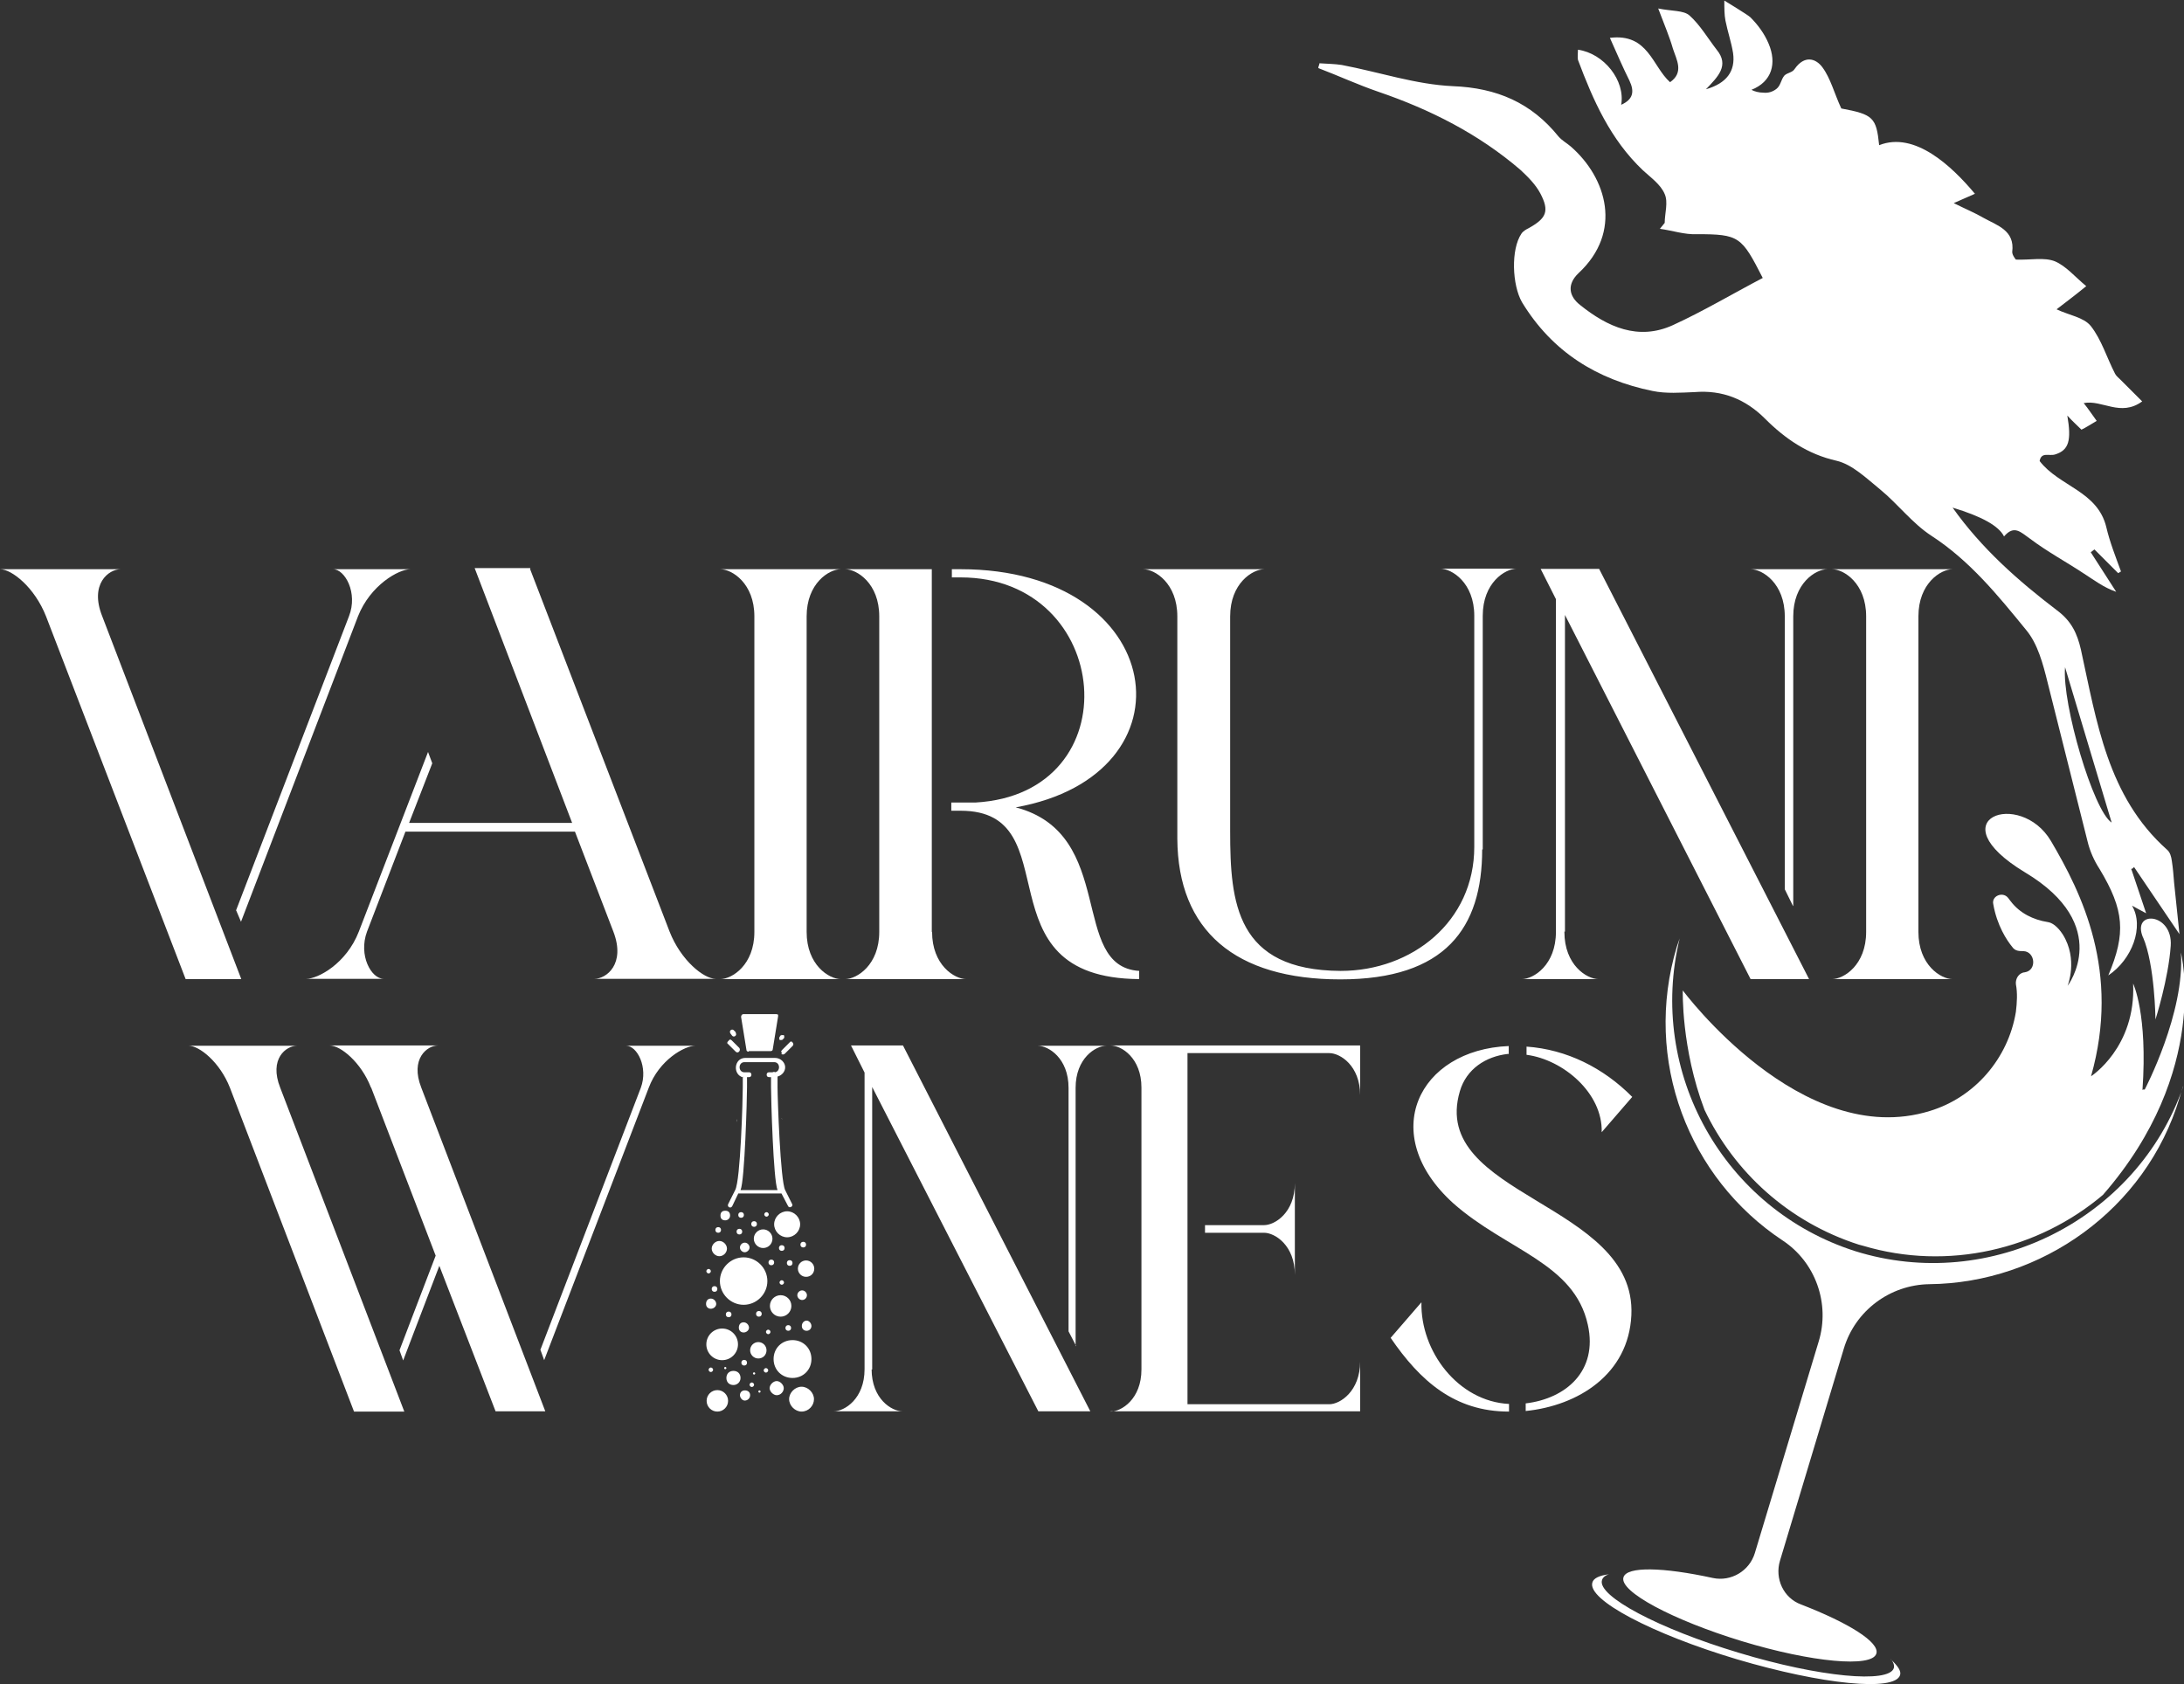
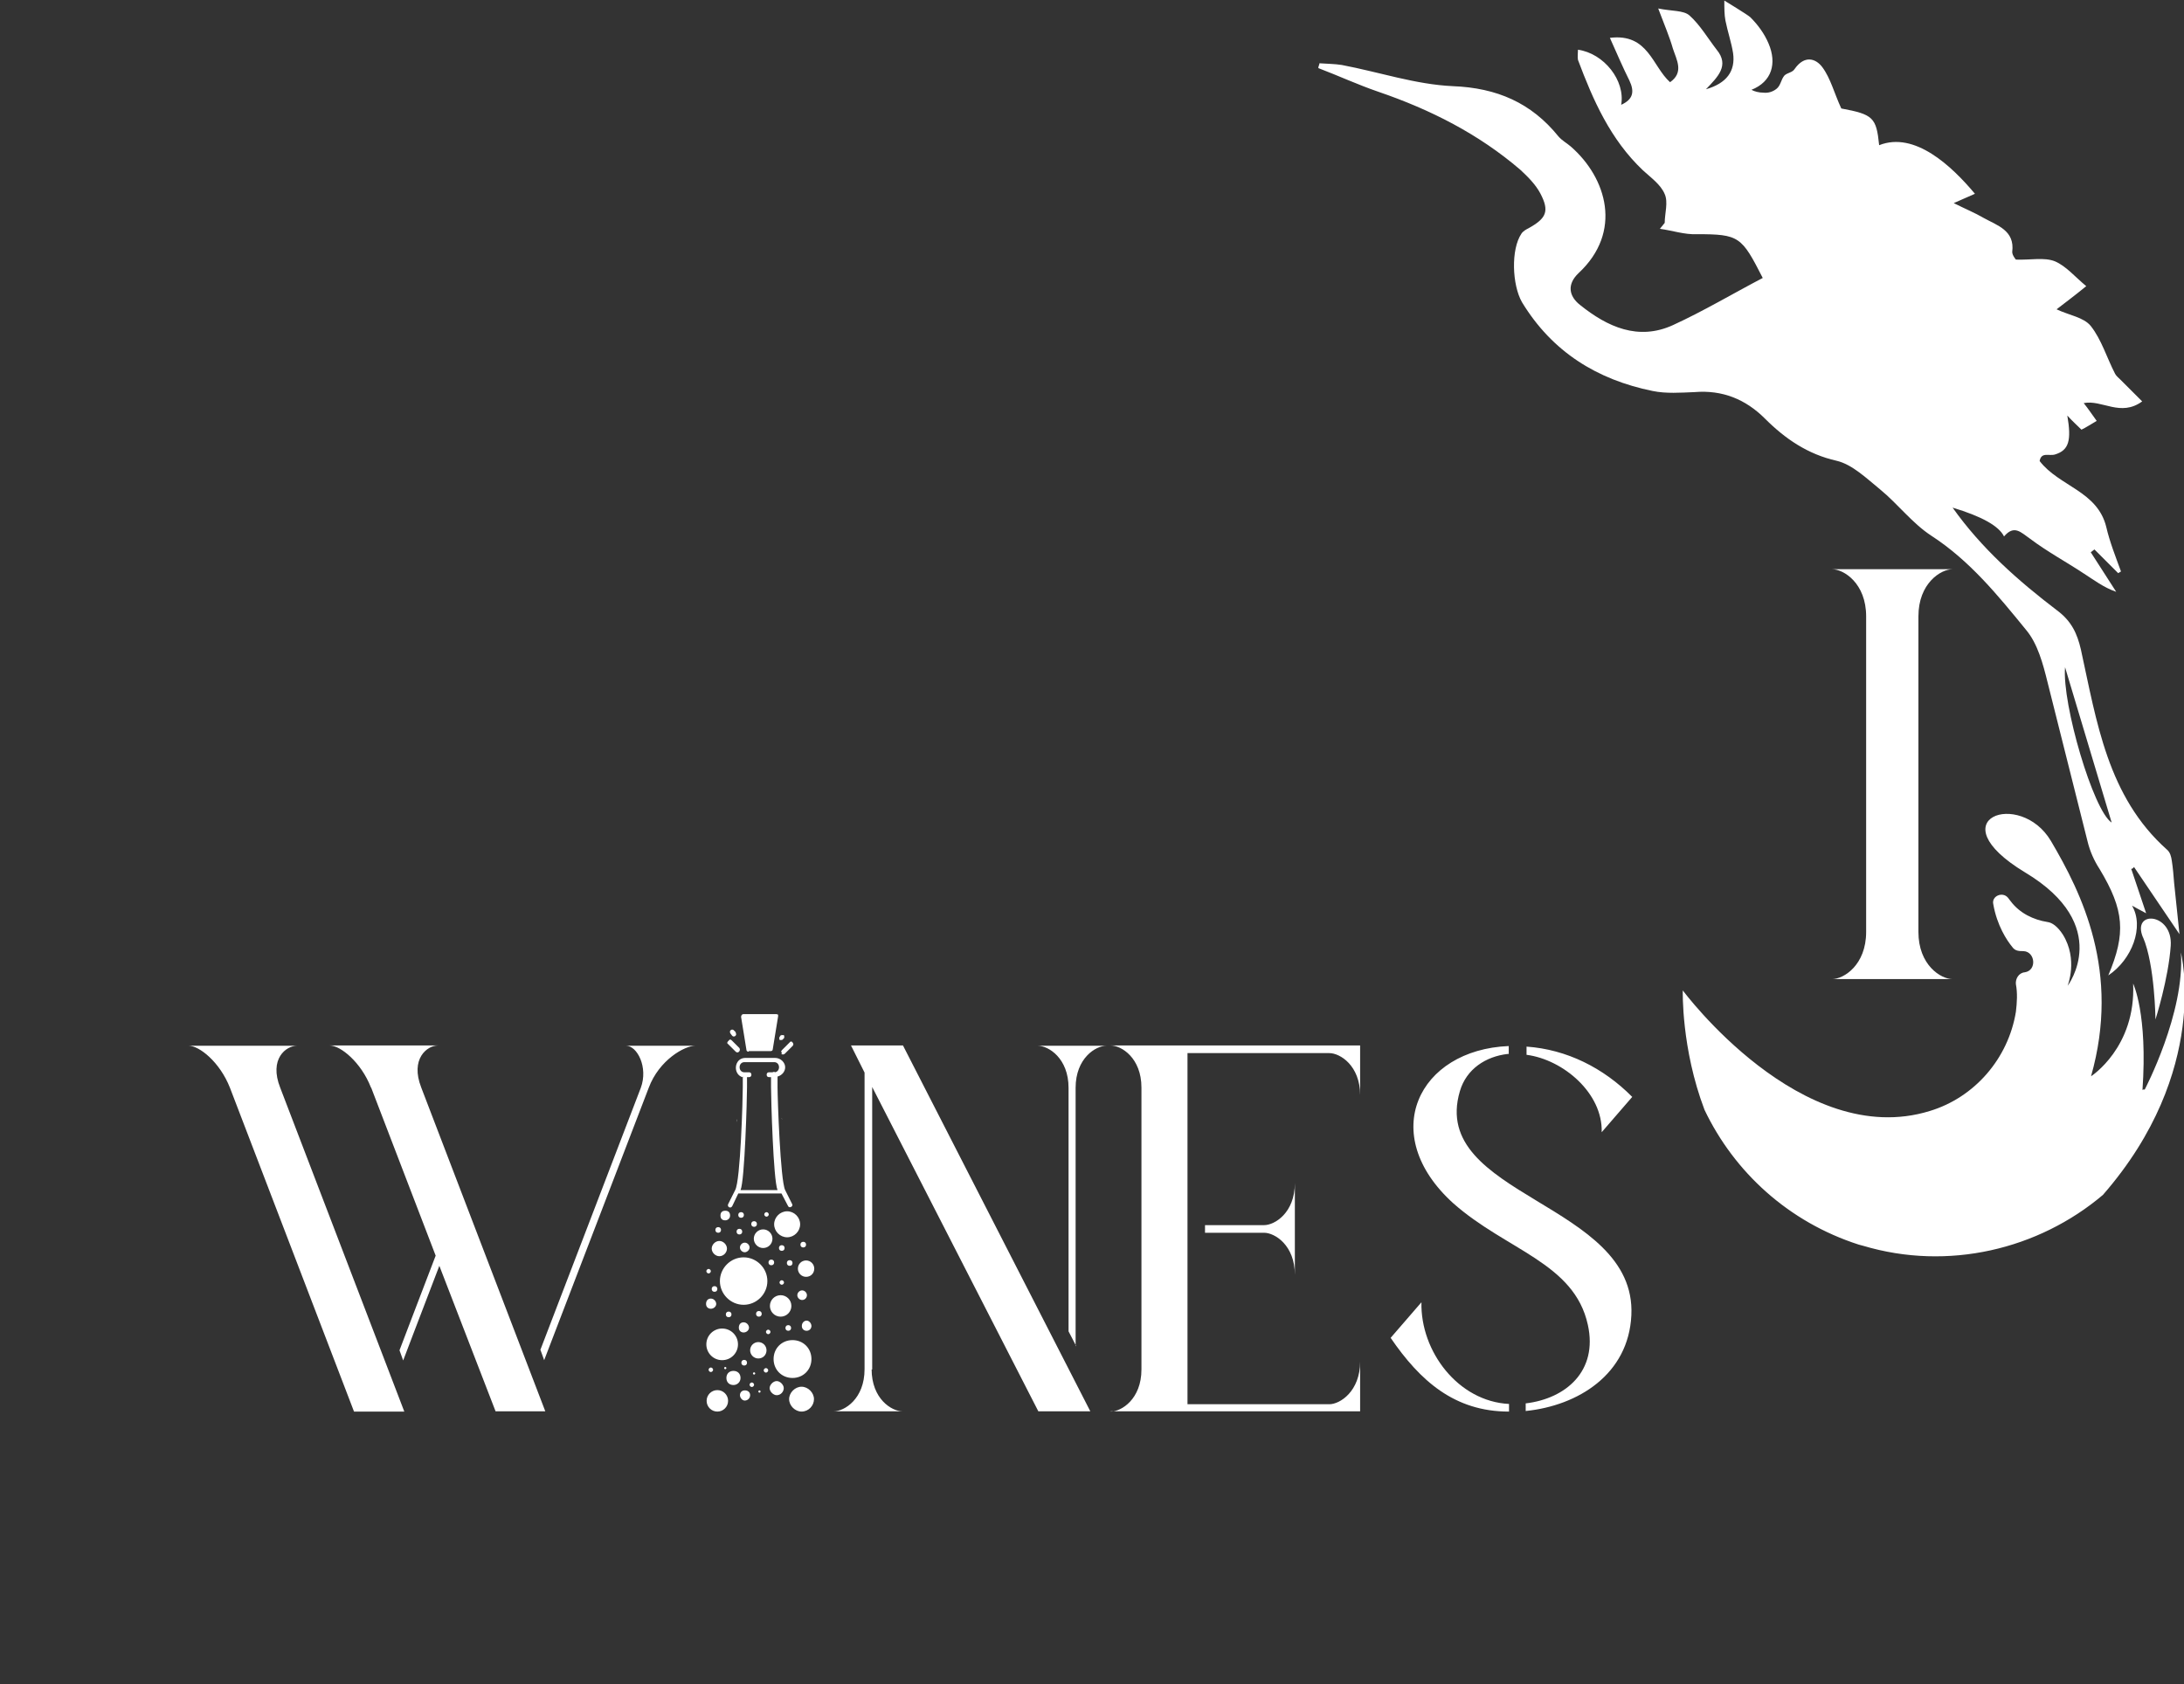
<svg xmlns="http://www.w3.org/2000/svg" id="Layer_1" data-name="Layer 1" version="1.1" viewBox="0 0 773 596.2">
  <rect x="0" y="0" width="773" height="596.2" fill="#333333" stroke="none" />
  <defs>
    <style>
      .cls-1 {
        fill: #fff;
        fill-rule: evenodd;
        stroke-width: 0px;
      }
    </style>
  </defs>
  <g>
-     <path class="cls-1" d="M772.7,384.7c-16.3,46.9-68.2,73.2-116.1,58.2-46.6-14.9-73.6-63.4-62.1-110.7-.4,1-.6,1.9-1,2.9h0c-12.1,40.2,4.2,82,37.4,104,11.7,7.7,16.9,22.4,12.8,35.8l-22.6,74.9c-1.9,6.3-8.4,10.2-14.9,8.8-17.4-3.8-30.5-4.2-31.6-.2-1.5,5,17.4,15.1,42,22.6,24.7,7.5,46,9.4,47.5,4.4,1.3-4-9.8-10.9-26.6-17.4-6.3-2.3-9.4-9.2-7.5-15.5l22.6-75.1c4-13.4,16.3-22.6,30.3-22.8,39.5-.4,76.6-26.4,88.5-65.9.4-1.5.8-2.7,1.3-4.2h0v.2h0ZM669.2,587.4c2.5,2.3,3.8,4.2,3.3,5.6-1.9,5.9-27.6,3.3-57.7-5.6-30.1-9-53.1-21.1-51.2-27.2.4-1.5,2.5-2.5,5.9-2.9-1.5.4-2.3,1.3-2.5,2.1-1.7,5.6,20.1,17.2,48.5,25.7,28.4,8.6,53.1,10.9,54.8,5.4.2-.8,0-1.9-1-3.1h0ZM65.7,346.6L16.3,218.2c-4-10.2-12.1-16.7-16.3-16.7h42.7c-4.2,0-11.1,5.2-6.5,16.7l49.2,128.4h-19.7ZM83.5,322.4l40-104.2c3.3-8.4-1.5-16.7-5.6-16.7h27.4c-4.2,0-14.2,5.6-18.6,16.7l-41.4,108.1-1.7-4h-.1ZM187.6,201.4l49.4,128.4c4,10.2,12.1,16.7,16.3,16.7h-42.9c4.2,0,11.1-5.2,6.7-16.7l-13.6-35.4h-60l-13.6,35.4c-3.1,8.4,1.5,16.7,5.9,16.7h-27.4c4.2,0,14.2-5.4,18.6-16.7l24.5-63.6,1.5,4-8.2,21.1h57.7l-34.5-90.2h19.7v.2h0Z" />
-     <path id="B" class="cls-1" d="M285.5,218.2v111.7c0,11.7,7.9,16.7,12.1,16.7h-42.7c4.2,0,12.1-5,12.1-16.7v-111.7c0-11.7-7.9-16.7-12.1-16.7h42.7c-4.2,0-12.1,5-12.1,16.7Z" />
-     <path class="cls-1" d="M345.2,284.1c55.6-3.1,48.7-79.7-5.2-79.7h-3.1v-2.9h3.1c73.4,0,84.1,72.8,19.5,84.3,36,9.4,18.8,56.3,43.7,57.9v2.9c-57.3-.4-23.8-59.6-63.2-59.6h-3.3v-2.9h8.6-.1ZM329.9,329.9c0,11.7,7.9,16.7,12.1,16.7h-42.9c4.2,0,12.1-5,12.1-16.7v-111.7c0-11.7-7.9-16.7-12.1-16.7h30.7v128.4h0ZM524.8,300.6v-82.6c0-11.7,7.9-16.7,12.1-16.7h-27.2c4.2,0,12.1,5,12.1,16.7v81.8c0,26.4-22,43.9-47.3,43.9-37-.2-39.1-24.1-39.1-49.4v-76.1c0-11.7,7.9-16.7,12.1-16.7h-42.9c4.2,0,12.1,5,12.1,16.7v78.7c.2,32.6,20.5,49.8,57.7,49.8s50.2-18.2,50.2-46h.2ZM553.7,329.9c0,11.7,7.9,16.7,12.1,16.7h-27.2c4.2,0,12.1-5,12.1-16.7v-117.8l-5.4-10.7h20.7l74.3,145.2h-20.7l-65.7-128.9v112.1h-.2,0ZM634.7,320.7v-102.5c0-11.7,7.9-16.7,12.1-16.7h-27.2c4.2,0,12.1,5,12.1,16.7v96.6l2.9,5.9h.1Z" />
    <path id="B-2" data-name="B" class="cls-1" d="M679,218.2v111.7c0,11.7,7.9,16.7,12.1,16.7h-42.7c4.2,0,12.1-5,12.1-16.7v-111.7c0-11.7-7.9-16.7-12.1-16.7h42.7c-4.2,0-12.1,5-12.1,16.7Z" />
    <path class="cls-1" d="M534,499.7c-19.2,0-31.4-10.9-41.8-26.1l10.9-12.6c-.4,17.4,13,35.1,31,36v2.5h0v.2h0ZM125.3,499.7l-43.9-114.6c-3.6-9.2-10.9-14.9-14.6-14.9h38.3c-3.8,0-10,4.6-5.9,14.9l43.9,114.6h-17.8ZM131.4,385.1l22.8,59.4-8.8,23-4,10.5,1.3,3.6,4-10.5,8.8-23,19.9,51.5h17.6l-43.9-114.6c-4-10.2,2.1-14.9,5.9-14.9h-38.3c3.8,0,11.1,5.9,14.6,14.9h0l.2.2h-.1ZM191.2,478l35.6-92.9c2.7-7.3-1.3-14.9-5.2-14.9h24.5c-3.8,0-12.8,5-16.5,14.9l-37,96.4-1.3-3.6h0ZM308.5,484.7c0,10.5,7.1,14.9,10.9,14.9h-24.3c3.8,0,10.9-4.4,10.9-14.9v-105l-4.8-9.6h18.4l66.3,129.5h-18.4l-58.8-114.8v100h-.2ZM380.7,476.5v-91.4c0-10.5,7.1-14.9,10.9-14.9h-24.3c3.8,0,10.9,4.4,10.9,14.9v86.2l2.7,5.2h-.2ZM393.1,499.7c3.8,0,10.9-4.4,10.9-14.9v-99.8c0-10.5-7.1-14.9-10.9-14.9h88.3v17.6c0-10.5-7.1-14.9-10.9-14.9h-50.2v124.3h50.2c3.8,0,10.9-4.6,10.9-15.1v17.6h-88.3ZM458.3,418.8c0,10.5-7.1,14.9-10.9,14.9h-20.9v2.7h20.9c3.8,0,10.9,4.4,10.9,14.9v-32.4h0ZM577.8,388.2l-10.9,12.6c.4-13.8-13.6-25.7-26.6-27.4v-2.9c14.2,1,27.2,7.5,37.4,17.8h0ZM534,373.2v-2.9c-32,1.3-46.6,31.2-19.7,55.6,18.8,16.7,42.9,21.1,47.7,43.1,3.6,16.3-7.7,26.1-22,27.8v2.7c18.6-1.9,36.4-13,37.4-33.9,1.9-40-71.7-42-60.7-79.3,2.3-7.9,9.2-12.3,16.9-13.2h.4Z" />
  </g>
  <path class="cls-1" d="M276.5,373c.4.4.8.4,1.3,0l2.7-2.7c.4-.4.4-.8,0-1.3-.2-.3-.5-.4-.8-.2,0,0-.2.1-.2.2l-2.7,2.7c-.4.4-.4.8,0,1h0l-.2.2h0ZM271.3,430.7c.4,0,.8-.4.8-.8s-.4-.8-.8-.8-.8.4-.8.8.4.8.8.8h0ZM276.7,442.8c.6,0,1-.4,1-1s-.4-1-1-1-1,.4-1,1,.4,1,1,1h0ZM261.7,437c.6,0,1-.4,1-1s-.4-1-1-1-1,.4-1,1,.4,1,1,1h0ZM268.8,493c.2,0,.4-.2.4-.4s-.2-.4-.4-.4-.4.2-.4.4.2.4.4.4h0ZM253.9,499.7c2.1,0,3.8-1.7,3.8-3.8s-1.7-3.8-3.8-3.8-3.8,1.7-3.8,3.8,1.7,3.8,3.8,3.8h0ZM263.6,495.8c1,0,1.9-.8,1.9-1.9s-.8-1.7-1.9-1.7-1.7.8-1.7,1.7.8,1.9,1.7,1.9h0ZM266.1,491c.4,0,.8-.4.8-.8s-.4-.8-.8-.8-.8.4-.8.8.4.8.8.8h0ZM259.6,490.3c1.3,0,2.5-1,2.5-2.5s-1-2.5-2.5-2.5-2.5,1-2.5,2.5,1,2.5,2.5,2.5h0ZM256.7,484.7c.2,0,.4-.2.4-.4s-.2-.4-.4-.4-.4.2-.4.4.2.4.4.4h0ZM251.6,485.7c.4,0,.8-.4.8-.8s-.4-.8-.8-.8-.8.4-.8.8.4.8.8.8h0ZM266.9,486.6c.2,0,.4-.2.4-.4s-.2-.4-.4-.4-.4.2-.4.4.2.4.4.4h0ZM263.4,483.4c.6,0,1-.4,1-1s-.4-1-1-1-1,.4-1,1,.4,1,1,1h0ZM271.1,485.9c.4,0,.8-.4.8-.8s-.4-.8-.8-.8-.8.4-.8.8.4.8.8.8h0ZM268.4,480.9c1.7,0,2.9-1.3,2.9-2.9s-1.3-2.9-2.9-2.9-2.9,1.3-2.9,2.9,1.3,2.9,2.9,2.9h0ZM255.6,481.5c3.1,0,5.6-2.5,5.6-5.6s-2.5-5.6-5.6-5.6h0c-3.1,0-5.6,2.5-5.6,5.6s2.5,5.6,5.6,5.6h0ZM279.5,448.1c.6,0,1-.4,1-1s-.4-1-1-1-1,.4-1,1,.4,1,1,1h0ZM251.6,463.3c1,0,1.9-.8,1.9-1.7s-.8-1.9-1.9-1.9-1.7.8-1.7,1.9.8,1.7,1.7,1.7h0ZM252.9,457.3c.6,0,1-.4,1-1s-.4-1-1-1-1,.4-1,1,.4,1,1,1h0ZM262.3,431.1c.6,0,1-.4,1-1s-.4-1-1-1-1,.4-1,1,.4,1,1,1h0ZM278.6,438c2.5,0,4.6-2.1,4.6-4.6s-2.1-4.6-4.6-4.6-4.6,2.1-4.6,4.6,2.1,4.6,4.6,4.6h0ZM285.3,452c1.7,0,2.9-1.3,2.9-2.9s-1.3-2.9-2.9-2.9-2.9,1.3-2.9,2.9,1.3,2.9,2.9,2.9h0ZM270.1,441.8c1.9,0,3.3-1.5,3.3-3.3,0-1.8-1.5-3.3-3.3-3.3-1.8,0-3.3,1.5-3.3,3.3,0,1.8,1.5,3.3,3.3,3.3h0ZM256.7,432c.8,0,1.7-.6,1.7-1.7s-.6-1.7-1.7-1.7-1.7.6-1.7,1.7.6,1.7,1.7,1.7h0ZM254.2,436.4c.6,0,1-.4,1-1s-.4-1-1-1-1,.4-1,1,.4,1,1,1h0ZM266.9,434.3c.6,0,1-.4,1-1s-.4-1-1-1-1,.4-1,1,.4,1,1,1h0ZM284.3,441.6c.6,0,1-.4,1-1s-.4-1-1-1-1,.4-1,1,.4,1,1,1h0ZM273,447.9c.6,0,1-.4,1-1s-.4-1-1-1-1,.4-1,1,.4,1,1,1h0ZM263.6,443.3c.8,0,1.7-.8,1.7-1.7s-.8-1.7-1.7-1.7-1.7.8-1.7,1.7.8,1.7,1.7,1.7h0ZM254.6,444.7c1.5,0,2.7-1.3,2.7-2.7s-1.3-2.7-2.7-2.7-2.7,1.3-2.7,2.7,1.3,2.7,2.7,2.7h0ZM250.8,450.8c.4,0,.8-.4.8-.8s-.4-.8-.8-.8-.8.4-.8.8.4.8.8.8h0ZM263.2,461.9c4.6,0,8.4-3.8,8.4-8.4s-3.8-8.4-8.4-8.4-8.4,3.8-8.4,8.4,3.8,8.4,8.4,8.4h0ZM276.3,466.1c2.1,0,3.8-1.7,3.8-3.8s-1.7-3.8-3.8-3.8-3.8,1.7-3.8,3.8,1.7,3.8,3.8,3.8h0ZM283.9,460.2c1,0,1.7-.8,1.7-1.7s-.8-1.7-1.7-1.7-1.7.8-1.7,1.7.8,1.7,1.7,1.7h0ZM276.7,454.8c.4,0,.8-.4.8-.8s-.4-.8-.8-.8-.8.4-.8.8.4.8.8.8h0ZM279,471.1c.6,0,1-.4,1-1s-.4-1-1-1-1,.4-1,1,.4,1,1,1h0ZM268.6,466.1c.6,0,1-.4,1-1s-.4-1-1-1-1,.4-1,1,.4,1,1,1h0ZM257.9,466.3c.6,0,1-.4,1-1s-.4-1-1-1-1,.4-1,1,.4,1,1,1h0ZM271.9,472.3c.4,0,.8-.4.8-.8s-.4-.8-.8-.8-.8.4-.8.8.4.8.8.8h0ZM285.5,471.1c1,0,1.7-.8,1.7-1.7s-.8-1.9-1.7-1.9-1.7.8-1.7,1.9.8,1.7,1.7,1.7h0ZM263.2,471.7c1,0,1.9-.8,1.9-1.7s-.8-1.9-1.9-1.9-1.7.8-1.7,1.9.8,1.7,1.7,1.7h0ZM274.9,493.9c1.5,0,2.5-1.3,2.5-2.5s-1.3-2.5-2.5-2.5-2.5,1.3-2.5,2.5,1.3,2.5,2.5,2.5h0ZM280.5,487.8c3.8,0,6.7-2.9,6.7-6.7s-2.9-6.7-6.7-6.7-6.7,2.9-6.7,6.7,2.9,6.7,6.7,6.7h0ZM283.7,499.7c2.5,0,4.4-2.1,4.4-4.4s-2.1-4.4-4.4-4.4-4.4,2.1-4.4,4.4,2.1,4.4,4.4,4.4h0ZM260.4,365.4l-.6-.6c-.6-.8-1.9,0-1.3,1l.6.8c.6.8,1.9,0,1.3-1h0v-.2h0ZM257.7,368.6c-.4.4-.4.8,0,1l2.7,2.7c.8.8,1.9-.4,1.3-1.3l-2.7-2.7c-.4-.4-.8-.4-1,0h0l-.2.2h0ZM265,372.1h7.7c.4,0,.8-.2.8-.6l1.9-11.7v-.6s-.4-.2-.6-.2h-11.7c-.4,0-.8.4-.8,1l1.9,11.7c0,.4.4.6.8.6h0v-.2h0ZM262.9,381.1v3.8c0,3.8-.8,33.1-2.7,36.4l-2.5,5c-.4,1,1,1.7,1.5.6l2.1-4.4h15.3l2.3,4.4c.4,1,1.9.2,1.5-.6l-2.5-5c-1.7-3.3-2.7-32.6-2.7-36.4v-3.8c1.5-.4,2.7-1.7,2.7-3.3s-1.5-3.3-3.6-3.3h-10.5c-4,0-4.6,5.9-.8,6.9h0v-.2h0ZM262.1,421.3c1.5-3.3,2.3-32.6,2.3-36.4v-3.6h.8c1,0,1-1.7,0-1.7h-2.1.4c-2.3,0-2.3-3.6,0-3.6h10.5c2.3,0,2.3,3.6,0,3.6h.4c-.2-.2-.6-.2-1,0h.4-1.7c-1,0-1,1.7,0,1.7h.8v3.6c0,3.8.8,32.8,2.3,36.4h-13.6.5ZM260.9,397.2c-.2-.4,0-.8,0-1-.2.2-.2.8,0,1h0ZM277,396.2s-.4-.2-.6-.2c.2,0,.4,0,.6.2h0ZM276.5,366.3l-.6.8c-.2.4,0,.8,0,1,.4.2.8,0,1,0l.6-.6c.2-.4,0-.8,0-1-.4-.2-.8,0-1,0v-.2h0ZM730.9,236.2l16.5,55c-6.5-4.2-17.6-42-16.5-55h0ZM758.5,331.8c4.2,9.8,4.4,29.1,4.4,29.1,0,0,4.6-14.4,5.4-26.1s-14-12.8-9.8-2.9h0ZM758.3,385.9c1.9-27-3.3-37.7-3.3-37.7,1,22.6-14.9,32.8-14.9,32.8,10.5-37-3.3-64.8-14.2-83.3-10.9-18.4-40.6-7.9-9.2,11.1,31.4,18.8,15.1,40.2,15.1,40.2,0,0,3.8-9.4-1.7-18.2-1.9-2.9-3.8-4.2-5.4-4.4-5-.8-9.8-3.1-13-7.3l-1-1.3c-1.9-2.3-5.9-.6-5.2,2.3,1.3,7.5,4.8,12.8,6.7,15.1,1,1.5,2.5,1.5,4,1.5,4.2.2,4.8,6.9.4,7.5-2.1.2-3.3,2.3-3.1,4.2.6,3.1.4,6.5,0,9.8-2.7,16.5-14.6,30.3-30.5,35.1-45.4,14-87.4-42.7-87.4-42.7,0,0-.6,20.5,7.7,42.3,10.5,22,29.7,39.7,54.6,47.7l1.5.4c30.1,9,62.1,1.3,84.9-18,38.3-43.9,27.6-85.8,27.6-85.8,1.5,21.3-12.8,48.5-12.8,48.5h-.6l-.2.2ZM754.3,307.7c.4-.2.8-.4,1-.8l16.1,23.8-1.9-18.2c-.2-2.5-.4-5.2-.8-7.7-.2-1.5-.6-3.1-1.7-4-21.1-18.8-24.9-45.4-30.5-70.9-1.3-5.6-3.3-10-8.4-13.8-13.8-10.5-26.8-22-37-36.4,10.3,3.1,16.4,6.5,18.2,10.2,3.6-4.2,5.9-1.5,9.2.8,6.1,4.6,12.8,8.2,19,12.3,3.6,2.3,7.1,5,11.5,6.5l-9-14,1.3-1,8.4,8.4c.4-.2.6-.4,1-.6-1.9-5.2-4-10.5-5.2-15.7-3.1-12.8-16.7-14.4-23.6-23.4.6-3.3,3.3-1.7,5.4-2.3,5-1.5,5.9-5,4.4-13.8,1.9,2.1,3.3,3.3,5,5,1.7-.8,3.3-1.9,5.4-3.1-1.7-2.3-2.9-4.2-4.6-6.3,6.5-1.3,13,5,20.7-.6l-7.7-7.7c-.6-.6-1.5-1.3-1.9-2.1-2.9-5.6-4.8-12.1-8.6-16.9-2.5-3.1-7.7-3.8-12.1-5.9,2.7-2.1,6.1-4.6,10.5-8.2-4-3.3-7.1-7.1-11.1-8.8-3.8-1.5-8.6-.4-13.8-.6,0,0-1.3-1.5-1.3-2.7,1-7.7-5.4-9.4-10.2-12.1-2.9-1.7-6.3-3.1-10.5-5.2l7.5-3.3c-8.2-9.8-21.3-22.2-33.9-17.2-1-9.8-2.1-10.9-13.4-13-2.5-5.4-3.8-10.7-6.7-14.6-2.3-3.1-6.3-4.4-9.8.6-.8,1.3-2.5,1.3-3.6,2.3-1.3,1.5-1.3,3.6-2.9,4.8-1.3,1-2.9,1.5-4.6,1.3-1.5,0-3.1-.4-4.2-1,7.3-2.9,9-9.4,6.1-16.3-1.5-3.6-3.8-6.7-6.5-9.4-.8-.8-9.2-5.9-9.2-5.9,0,2.7,0,5,.4,7.1.8,4,2.1,7.7,2.7,11.5.9,6.4-2.3,10.7-9.6,12.8,4.2-4.4,8.4-8.4,3.8-14-3.1-4-5.9-8.8-9.6-12.1-2.1-1.9-6.3-1.5-11.1-2.5,2.3,6.1,4,10,5.2,14.2,1.3,4,4,8.4-1,11.9-6.3-5.6-7.7-17.4-21.3-15.7,2.5,5.6,4.6,10.5,6.9,15.1,1.9,4,1.3,6.7-2.9,8.6,1.5-8.6-6.1-18.2-15.3-19.5,0,1.3-.2,2.5,0,3.6,5.4,14.4,11.5,28.2,23,39.1,2.7,2.5,6.3,5,7.7,8.4,1.3,2.9,0,6.9,0,10.2l-1.7,2.1c4.4.6,8.8,2.1,13,1.9,15.1,0,15.9.8,23.4,15.5-10.7,5.6-20.9,11.7-31.8,16.7-12.3,5.6-23.2.6-32.8-7.1-4-3.1-4.8-7.3-.6-11.3,15.7-14.6,10-33.7-2.7-44.8-1.5-1.3-3.1-2.1-4.4-3.6-9.6-11.9-21.8-17.2-37.4-17.8-13.2-.6-26.1-5-39.3-7.5-2.5-.4-5.2-.4-7.9-.6,0,.6-.4,1-.4,1.7,7.1,2.7,14,5.9,21.3,8.4,18.4,6.3,35.4,14.9,50.2,27.6,2.7,2.5,5.4,5.2,7.1,8.4,3.3,6.3,2.1,8.8-4.2,12.3-.8.4-1.9,1-2.5,1.9-3.8,5.6-3.3,18.2.2,24.3,10.7,17.6,26.6,27.4,46.2,31.4,4.8,1,10,.6,14.9.4,9.8-.8,18,2.5,24.9,9.4,7.1,7.1,15.1,12.6,25.3,14.9,5.6,1.3,10.7,6.3,15.5,10.2,6.3,5.2,11.3,11.9,18,16.3,13.6,8.8,23.6,21.1,33.7,33.5,4,4.8,5.9,11.9,7.5,18.4l14.2,56.5c.8,3.3,2.3,6.7,4.2,9.6,8.8,14.6,9.4,22.8,3.1,37.7,8.4-5.6,12.8-17.2,8.4-24.7,1.5.8,2.3,1.3,5,2.7l-5.4-16.1.2.8v-.3Z" />
</svg>